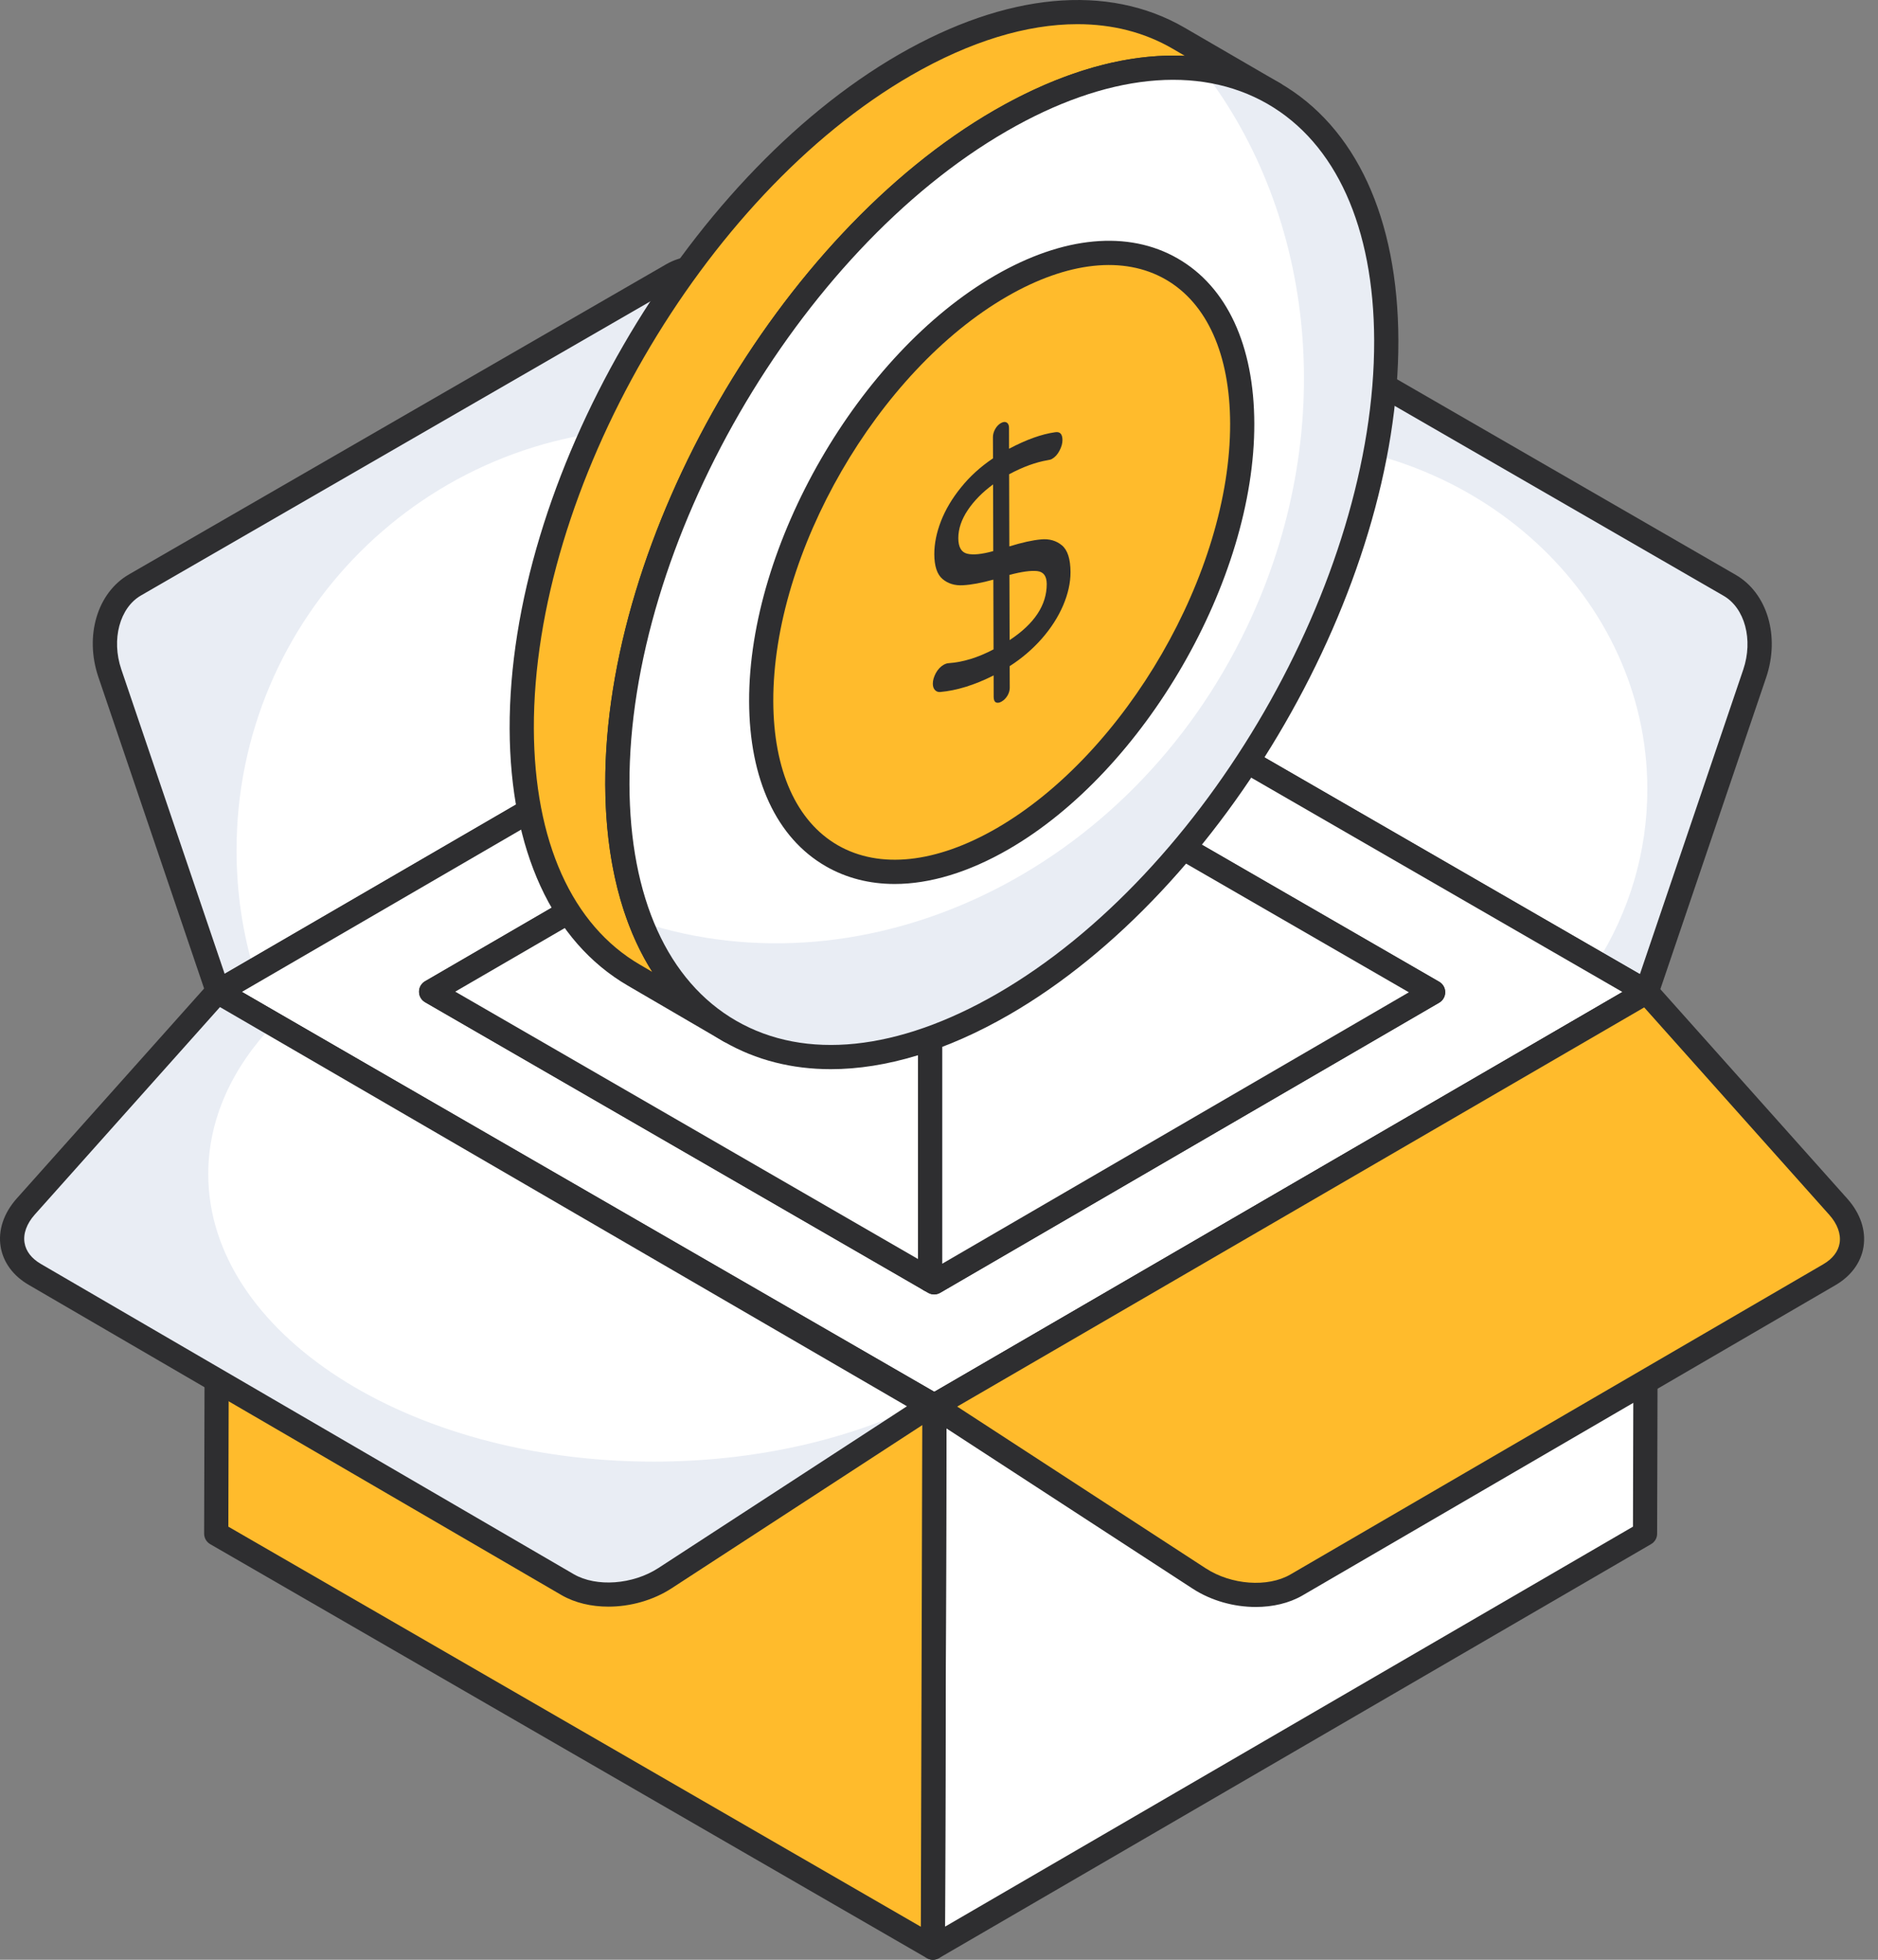
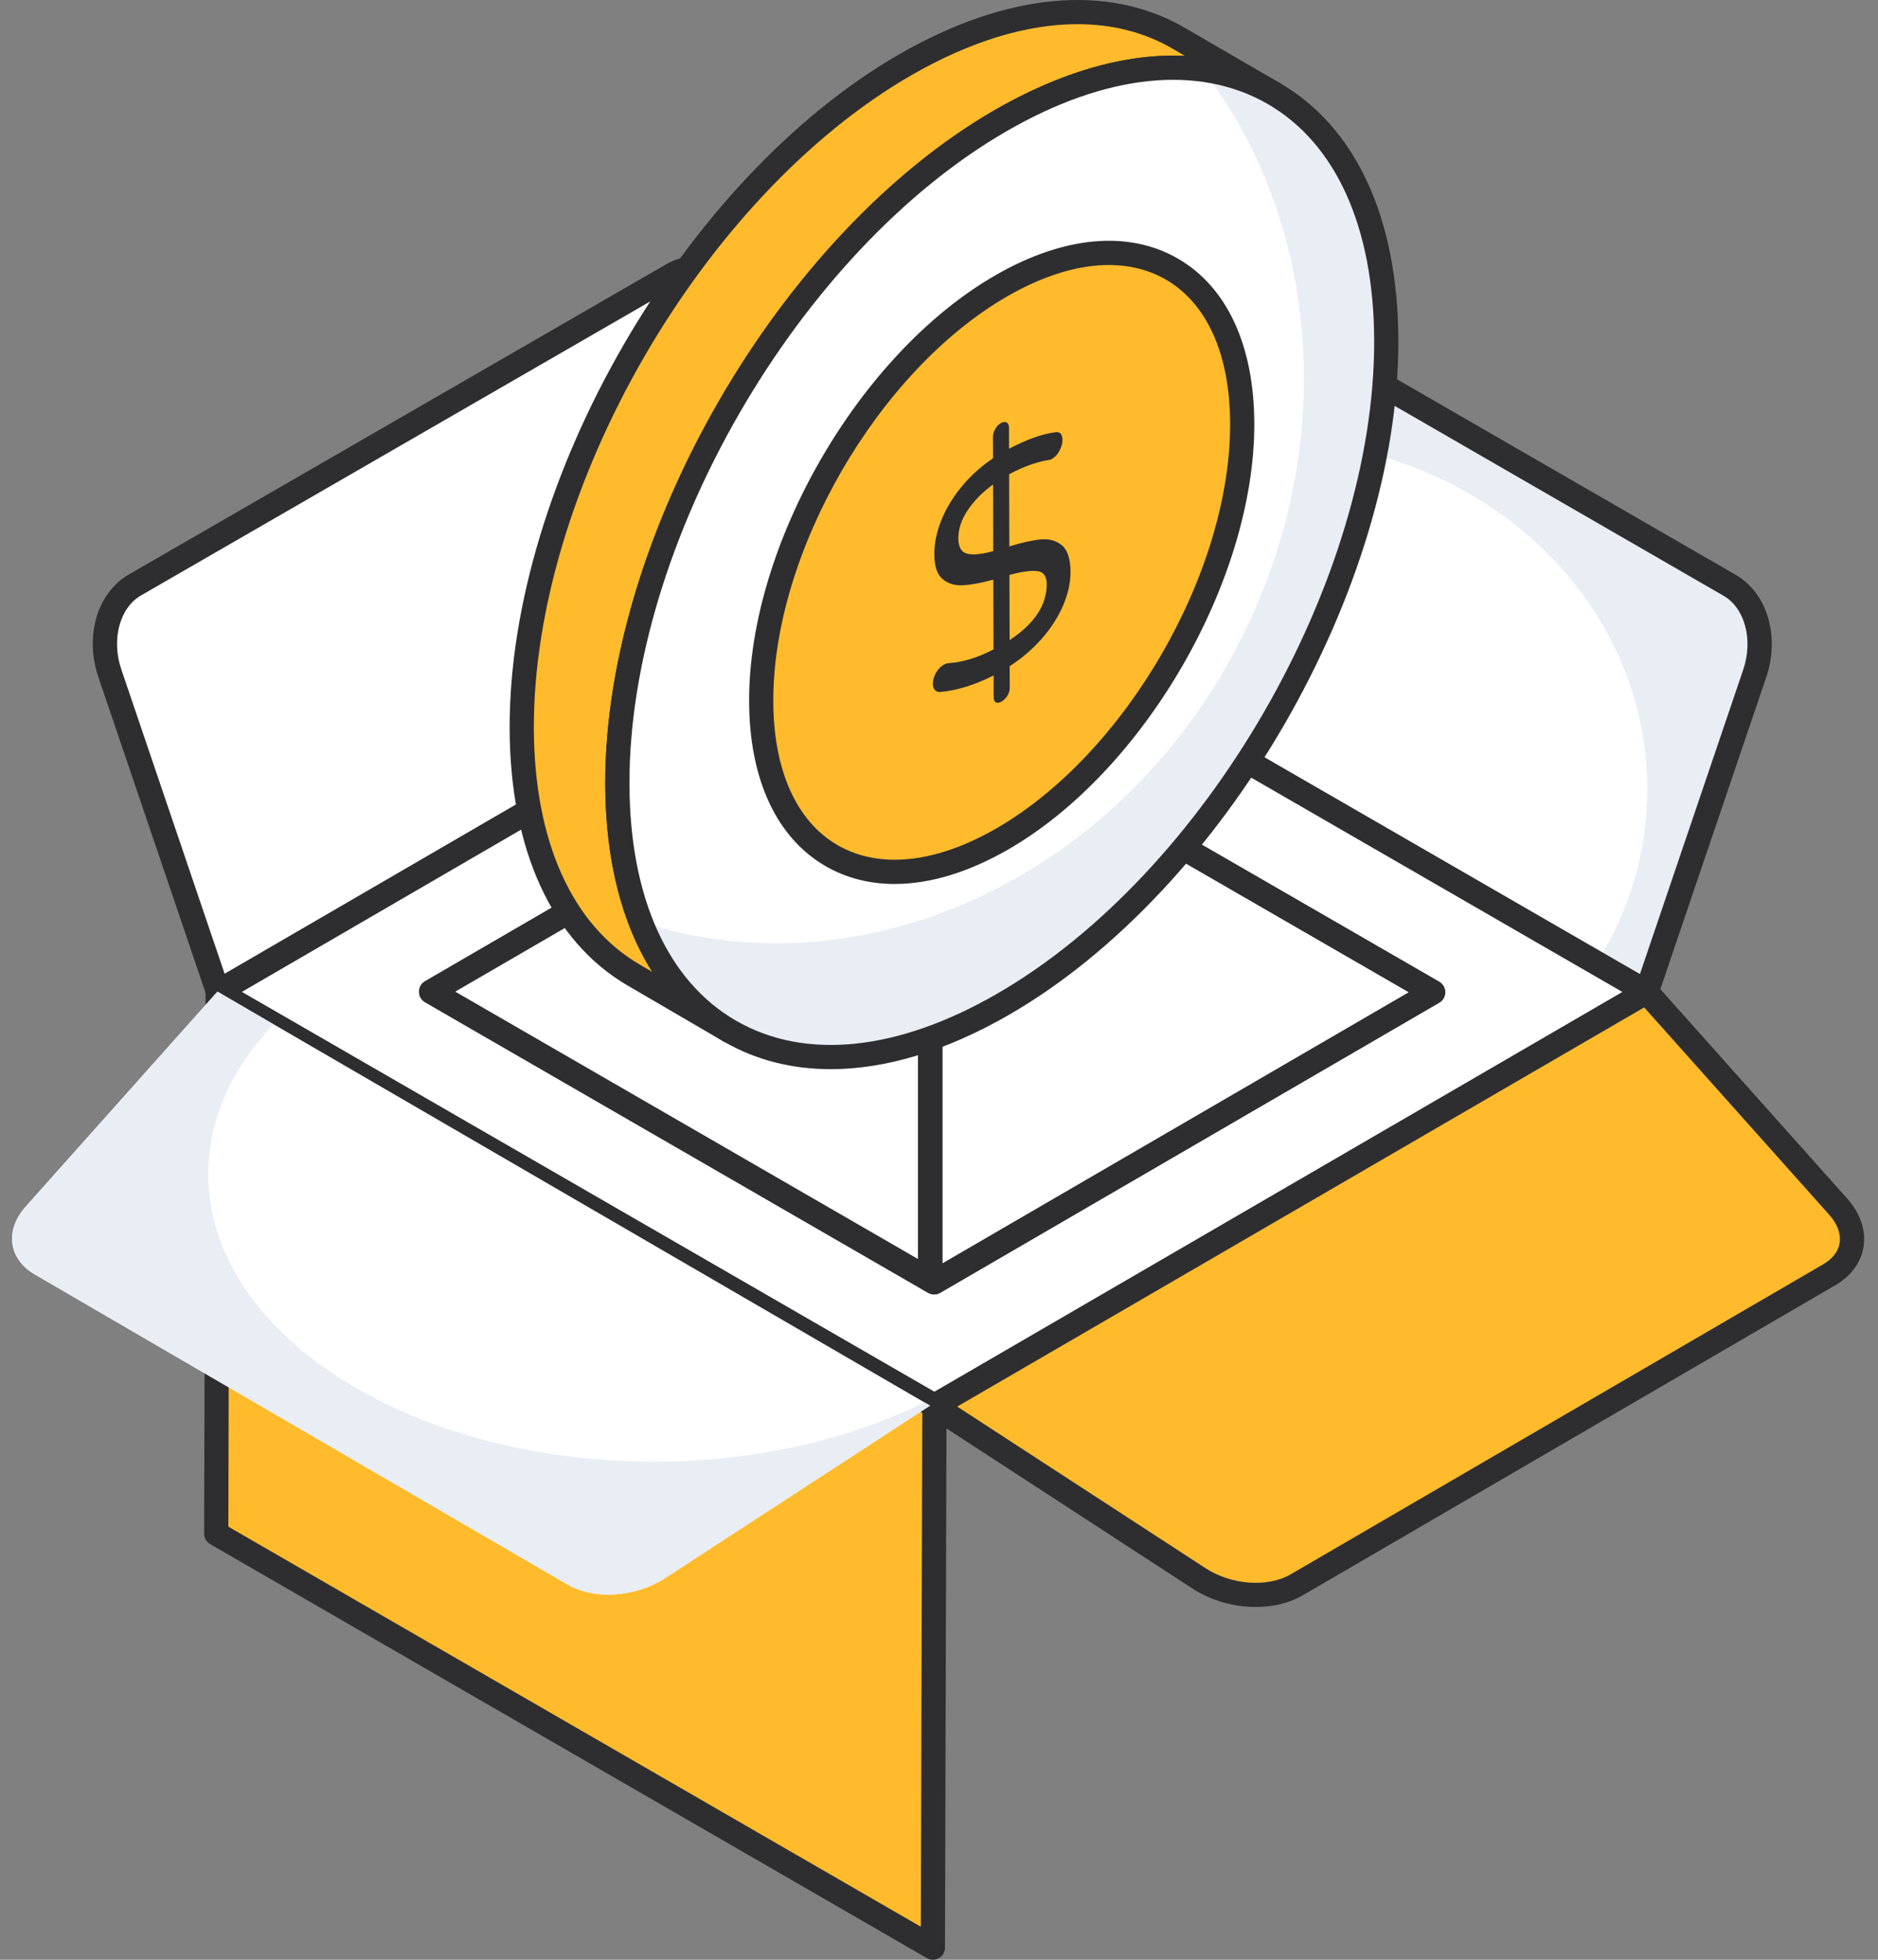
<svg xmlns="http://www.w3.org/2000/svg" width="46" height="48" viewBox="0 0 46 48" fill="none">
  <rect x="0" y="0" width="46" height="48" fill="#808080" stroke="none" />
  <path d="M42.365 14.335C43.013 14.71 43.274 15.627 42.98 16.494L40.332 24.297L22.769 14.156L27.216 7.392C27.71 6.642 28.554 6.362 29.203 6.736L42.365 14.335Z" fill="white" />
  <path d="M42.984 16.491L40.329 24.3L39.104 23.596C39.9 22.343 40.35 20.885 40.35 19.329C40.35 14.625 36.203 10.801 31.098 10.801C27.915 10.801 25.105 12.287 23.436 14.547L22.768 14.16L27.218 7.393C27.711 6.64 28.556 6.365 29.204 6.738L42.364 14.336C43.012 14.709 43.273 15.625 42.984 16.491Z" fill="#E9EDF4" />
  <path d="M40.333 24.593C40.281 24.593 40.23 24.579 40.184 24.553L22.621 14.413C22.55 14.372 22.499 14.304 22.481 14.224C22.462 14.145 22.477 14.062 22.521 13.993L26.969 7.23C27.547 6.352 28.571 6.032 29.352 6.48L42.514 14.079C43.288 14.526 43.602 15.581 43.262 16.589L40.613 24.392C40.585 24.476 40.52 24.543 40.437 24.574C40.403 24.587 40.368 24.593 40.333 24.593ZM23.189 14.056L40.168 23.86L42.7 16.399C42.947 15.67 42.739 14.893 42.217 14.592L29.055 6.993C28.543 6.696 27.873 6.933 27.464 7.555L23.189 14.056Z" fill="#2E2E30" />
  <path d="M3.304 14.327C2.655 14.702 2.395 15.619 2.688 16.486L5.337 24.289L22.773 14.16L18.452 7.384C17.958 6.634 17.114 6.354 16.466 6.728L3.304 14.327Z" fill="white" />
-   <path d="M21.342 11.909C19.814 11.008 18.026 10.493 16.124 10.493C10.42 10.493 5.794 15.12 5.794 20.824C5.794 21.852 5.942 22.838 6.223 23.774L5.336 24.289L2.688 16.486C2.399 15.62 2.66 14.704 3.308 14.324L16.469 6.726C17.117 6.353 17.962 6.634 18.455 7.381L21.342 11.909Z" fill="#E9EDF4" />
  <path d="M5.338 24.585C5.303 24.585 5.268 24.579 5.234 24.566C5.151 24.535 5.086 24.468 5.058 24.384L2.409 16.581C2.068 15.573 2.383 14.518 3.157 14.07L16.319 6.472C17.1 6.023 18.124 6.344 18.702 7.222L23.025 14.001C23.068 14.069 23.082 14.151 23.063 14.23C23.044 14.308 22.993 14.375 22.923 14.416L5.487 24.545C5.441 24.571 5.39 24.585 5.338 24.585ZM3.454 14.584C2.931 14.885 2.724 15.662 2.97 16.391L5.502 23.85L22.359 14.059L18.204 7.544C17.797 6.925 17.127 6.689 16.616 6.985L3.454 14.584Z" fill="#2E2E30" />
  <path d="M22.774 14.16L5.331 24.297L22.888 34.433L40.331 24.297L22.774 14.16Z" fill="white" />
  <path d="M22.889 34.73C22.838 34.73 22.786 34.716 22.74 34.69L5.183 24.553C5.092 24.5 5.035 24.403 5.035 24.297C5.035 24.191 5.091 24.093 5.182 24.041L22.625 13.904C22.717 13.85 22.83 13.85 22.923 13.903L40.48 24.04C40.572 24.093 40.628 24.19 40.628 24.296C40.628 24.402 40.572 24.5 40.481 24.553L23.038 34.689C22.991 34.716 22.94 34.73 22.889 34.73ZM5.922 24.296L22.888 34.091L39.741 24.297L22.775 14.502L5.922 24.296Z" fill="#2E2E30" />
  <path d="M10.56 24.292L22.783 31.349V17.188L10.56 24.292Z" fill="white" />
  <path d="M22.783 31.645C22.732 31.645 22.681 31.632 22.635 31.606L10.412 24.549C10.32 24.496 10.264 24.398 10.264 24.293C10.263 24.186 10.32 24.089 10.411 24.036L22.634 16.932C22.726 16.878 22.839 16.879 22.931 16.931C23.023 16.984 23.08 17.081 23.08 17.188V31.349C23.08 31.454 23.023 31.553 22.932 31.606C22.886 31.632 22.834 31.645 22.783 31.645ZM11.151 24.291L22.487 30.836V17.703L11.151 24.291Z" fill="#2E2E30" />
  <path d="M22.783 17.188V31.349L22.88 31.405L35.104 24.301L22.783 17.188Z" fill="white" />
  <path d="M22.881 31.702C22.829 31.702 22.778 31.688 22.732 31.662L22.635 31.605C22.543 31.552 22.487 31.455 22.487 31.349V17.188C22.487 17.082 22.544 16.984 22.635 16.931C22.727 16.879 22.84 16.879 22.932 16.931L35.253 24.045C35.344 24.098 35.401 24.195 35.401 24.301C35.401 24.407 35.345 24.505 35.254 24.558L23.03 31.662C22.983 31.688 22.932 31.702 22.881 31.702ZM23.08 17.701V30.947L34.514 24.302L23.08 17.701Z" fill="#2E2E30" />
  <path d="M22.784 17.19V31.352L18.827 29.063L16.799 27.894L10.56 24.289L17.109 20.486L22.784 17.19Z" fill="white" />
  <path d="M22.785 31.648C22.733 31.648 22.682 31.635 22.636 31.609L10.412 24.545C10.32 24.492 10.264 24.395 10.264 24.289C10.263 24.183 10.32 24.085 10.411 24.032L22.636 16.934C22.727 16.881 22.84 16.882 22.932 16.934C23.024 16.987 23.081 17.084 23.081 17.191V31.352C23.081 31.457 23.024 31.556 22.932 31.609C22.887 31.635 22.835 31.648 22.785 31.648ZM11.151 24.288L22.488 30.838V17.705L11.151 24.288Z" fill="#2E2E30" />
-   <path d="M35.1 24.303L28.867 27.929L26.846 29.105L22.882 31.408L22.783 31.352V17.19L28.579 20.535L35.1 24.303Z" fill="white" />
  <path d="M22.882 31.705C22.832 31.705 22.781 31.692 22.735 31.666L22.637 31.609C22.544 31.557 22.487 31.458 22.487 31.352V17.191C22.487 17.085 22.544 16.987 22.635 16.934C22.727 16.882 22.84 16.882 22.931 16.934L35.248 24.046C35.34 24.099 35.396 24.197 35.396 24.302C35.397 24.408 35.34 24.506 35.249 24.559L23.031 31.664C22.985 31.691 22.934 31.705 22.882 31.705ZM23.08 17.703V30.951L34.509 24.304L23.08 17.703Z" fill="#2E2E30" />
-   <path d="M22.852 47.703L40.294 37.563L40.329 24.297L22.887 34.43L22.888 34.433L22.852 47.703Z" fill="white" />
-   <path d="M22.852 48C22.801 48 22.75 47.986 22.704 47.96C22.612 47.907 22.555 47.809 22.556 47.703L22.593 34.451C22.59 34.42 22.593 34.39 22.6 34.36C22.62 34.283 22.669 34.215 22.738 34.174L40.18 24.041C40.272 23.988 40.385 23.988 40.477 24.041C40.569 24.094 40.626 24.192 40.625 24.298L40.59 37.564C40.59 37.669 40.534 37.766 40.443 37.819L23.001 47.959C22.955 47.986 22.903 48 22.852 48ZM23.185 34.6L23.149 47.188L39.998 37.392L40.031 24.813L23.185 34.6Z" fill="#2E2E30" />
  <path d="M44.804 31.223L31.753 38.821C31.101 39.198 30.092 39.13 29.371 38.661L22.879 34.436L40.331 24.297L45.028 29.559C45.548 30.143 45.453 30.849 44.804 31.223Z" fill="#FFBB2C" />
  <path d="M44.808 31.222L31.753 38.82C31.098 39.2 30.091 39.13 29.373 38.658L25.099 35.876C25.972 36.003 26.88 36.067 27.81 36.067C34.999 36.067 40.823 32.187 40.823 27.405C40.823 26.37 40.548 25.377 40.055 24.462L40.33 24.3L45.026 29.56C45.547 30.145 45.456 30.849 44.808 31.222Z" fill="#FFBB2C" />
  <path d="M30.758 39.359C30.225 39.359 29.668 39.207 29.211 38.909L22.719 34.684C22.633 34.629 22.581 34.532 22.584 34.429C22.587 34.326 22.642 34.231 22.731 34.18L40.184 24.041C40.306 23.97 40.46 23.995 40.554 24.099L45.25 29.361C45.569 29.72 45.709 30.138 45.645 30.54C45.583 30.924 45.338 31.257 44.954 31.479L31.903 39.077C31.576 39.267 31.175 39.359 30.758 39.359ZM23.446 34.451L29.534 38.413C30.16 38.82 31.052 38.885 31.606 38.564L44.656 30.967L44.657 30.966C44.887 30.834 45.026 30.653 45.06 30.446C45.095 30.224 45.006 29.978 44.808 29.756L40.273 24.674L23.446 34.451Z" fill="#2E2E30" />
  <path d="M5.849 24.596L5.331 24.297L5.296 37.563L22.85 47.703L22.888 34.433L5.849 24.596Z" fill="#FFBB2C" />
  <path d="M22.85 47.999C22.799 47.999 22.748 47.986 22.702 47.959L5.148 37.82C5.056 37.766 5 37.669 5 37.562L5.035 24.297C5.036 24.191 5.092 24.093 5.184 24.041C5.276 23.988 5.388 23.988 5.48 24.041L5.997 24.339L23.037 34.176C23.128 34.23 23.185 34.328 23.184 34.434L23.146 47.703C23.146 47.809 23.09 47.907 22.998 47.959C22.952 47.986 22.901 47.999 22.85 47.999ZM5.593 37.392L22.555 47.191L22.591 34.604L5.626 24.809L5.593 37.392Z" fill="#2E2E30" />
  <path d="M0.855 31.216L13.905 38.813C14.558 39.19 15.566 39.122 16.288 38.654L22.779 34.428L5.327 24.289L0.631 29.551C0.11 30.136 0.206 30.841 0.855 31.216Z" fill="white" />
  <path d="M22.782 34.426L16.29 38.651C15.564 39.123 14.557 39.193 13.909 38.813L0.854 31.215C0.206 30.842 0.108 30.137 0.629 29.553L5.326 24.286L6.699 25.089C5.685 26.152 5.101 27.412 5.101 28.757C5.101 32.644 9.987 35.799 16.008 35.799C18.508 35.799 20.803 35.257 22.641 34.348L22.782 34.426Z" fill="#E9EDF4" />
-   <path d="M14.902 39.351C14.486 39.351 14.085 39.259 13.757 39.07L0.707 31.472C0.323 31.251 0.078 30.917 0.015 30.532C-0.049 30.131 0.091 29.712 0.41 29.354L5.107 24.091C5.2 23.987 5.355 23.961 5.477 24.033L22.929 34.172C23.018 34.224 23.074 34.318 23.076 34.421C23.079 34.524 23.028 34.621 22.942 34.676L16.45 38.902C15.993 39.199 15.435 39.351 14.902 39.351ZM5.388 24.666L0.852 29.748C0.654 29.97 0.565 30.216 0.601 30.438C0.634 30.646 0.774 30.826 1.003 30.958C1.004 30.958 1.004 30.959 1.004 30.959L14.055 38.557C14.609 38.877 15.5 38.812 16.127 38.405L22.215 34.443L5.388 24.666Z" fill="#2E2E30" />
  <path d="M31.209 2.295C29.496 1.3 27.13 1.445 24.51 2.954C19.309 5.957 15.103 13.235 15.12 19.211C15.132 22.178 16.179 24.267 17.868 25.25L15.527 23.885C13.838 22.902 12.791 20.813 12.779 17.846C12.762 11.869 16.968 4.592 22.169 1.589C24.789 0.079 27.155 -0.06 28.868 0.935L31.209 2.295Z" fill="#FFBB2C" />
  <path d="M17.868 25.547C17.818 25.547 17.766 25.534 17.72 25.507C17.719 25.507 17.72 25.507 17.72 25.507L15.378 24.141C13.523 23.061 12.495 20.826 12.483 17.847C12.466 11.787 16.744 4.379 22.021 1.332C24.65 -0.181 27.134 -0.414 29.017 0.679L31.358 2.039C31.499 2.122 31.547 2.302 31.465 2.444C31.383 2.585 31.202 2.634 31.06 2.551L31.054 2.548C29.367 1.571 27.096 1.806 24.658 3.211C19.545 6.162 15.4 13.34 15.417 19.21C15.428 21.97 16.351 24.025 18.018 24.995C18.159 25.077 18.207 25.259 18.125 25.4C18.07 25.494 17.97 25.547 17.868 25.547ZM26.391 0.592C25.148 0.592 23.762 1.013 22.317 1.846C17.205 4.797 13.059 11.974 13.076 17.845C13.087 20.605 14.01 22.66 15.677 23.629L15.978 23.805C15.231 22.626 14.832 21.063 14.825 19.212C14.807 13.152 19.085 5.743 24.362 2.697C26.011 1.748 27.601 1.301 29.023 1.368L28.719 1.191C28.031 0.791 27.245 0.592 26.391 0.592Z" fill="#2E2E30" />
  <path d="M24.509 2.954C29.714 -0.05 33.938 2.361 33.955 8.337C33.972 14.309 29.775 21.591 24.57 24.596C19.37 27.598 15.138 25.183 15.121 19.211C15.104 13.235 19.309 5.957 24.509 2.954Z" fill="white" />
  <path d="M29.457 1.708C32.228 5.295 32.811 10.61 30.536 15.37C27.666 21.378 21.249 24.395 15.695 22.58C17.019 25.976 20.502 26.944 24.568 24.599C29.772 21.589 33.972 14.308 33.955 8.335C33.943 4.444 32.146 2.063 29.457 1.708Z" fill="#E9EDF4" />
  <path d="M20.348 26.187C19.398 26.187 18.517 25.965 17.739 25.517C15.869 24.441 14.834 22.201 14.825 19.212C14.808 13.152 19.086 5.744 24.361 2.698C26.982 1.186 29.46 0.948 31.341 2.03C33.21 3.106 34.243 5.345 34.252 8.336C34.269 14.399 29.993 21.808 24.719 24.853C23.183 25.74 21.695 26.187 20.348 26.187ZM24.658 3.212C19.546 6.163 15.401 13.34 15.418 19.21C15.426 21.979 16.355 24.037 18.035 25.003C19.726 25.977 21.994 25.741 24.423 24.339C29.533 21.39 33.676 14.211 33.659 8.338C33.651 5.567 32.723 3.51 31.046 2.544C29.355 1.572 27.087 1.808 24.658 3.212Z" fill="#2E2E30" />
  <path d="M24.519 7.005C27.775 5.126 30.417 6.634 30.428 10.373C30.439 14.109 27.813 18.665 24.557 20.544C21.304 22.423 18.656 20.911 18.645 17.175C18.635 13.437 21.265 8.884 24.519 7.005Z" fill="#FFBB2C" />
  <path d="M26.907 6.211C28.564 8.247 29.042 11.298 27.916 14.151C26.382 18.048 22.415 20.165 18.915 19.028C19.668 21.355 21.908 22.073 24.556 20.544C27.811 18.666 30.436 14.11 30.431 10.371C30.425 7.611 28.978 6.065 26.907 6.211Z" fill="#FFBB2C" />
  <path d="M21.914 21.651C21.301 21.651 20.731 21.507 20.227 21.217C19.021 20.522 18.354 19.087 18.349 17.176C18.338 13.35 21.039 8.672 24.37 6.749C26.044 5.781 27.635 5.633 28.847 6.331C30.052 7.024 30.718 8.459 30.723 10.372C30.735 14.2 28.034 18.879 24.704 20.801C23.726 21.366 22.776 21.651 21.914 21.651ZM24.666 7.262C21.499 9.091 18.931 13.537 18.941 17.175C18.946 18.866 19.507 20.119 20.522 20.703C21.545 21.29 22.925 21.144 24.408 20.288C27.574 18.46 30.141 14.012 30.131 10.373C30.126 8.681 29.565 7.428 28.552 6.845C27.53 6.257 26.15 6.405 24.666 7.262Z" fill="#2E2E30" />
  <path d="M26.011 13.357C26.15 13.473 26.22 13.691 26.221 14.013C26.222 14.276 26.16 14.549 26.039 14.832C25.916 15.117 25.742 15.387 25.517 15.644C25.29 15.901 25.029 16.125 24.731 16.316L24.733 16.844C24.733 16.908 24.715 16.972 24.679 17.035C24.642 17.098 24.593 17.148 24.533 17.183C24.478 17.215 24.431 17.221 24.394 17.203C24.358 17.185 24.34 17.14 24.339 17.071L24.338 16.543C23.872 16.778 23.436 16.913 23.031 16.949C22.98 16.954 22.936 16.938 22.901 16.901C22.867 16.864 22.849 16.813 22.849 16.749C22.848 16.665 22.874 16.578 22.922 16.487C22.972 16.396 23.036 16.328 23.113 16.283C23.156 16.259 23.197 16.245 23.236 16.243C23.585 16.219 23.953 16.107 24.336 15.905L24.331 14.197C24.038 14.277 23.79 14.324 23.59 14.334C23.39 14.347 23.221 14.295 23.087 14.182C22.953 14.069 22.886 13.866 22.885 13.573C22.885 13.316 22.939 13.047 23.048 12.765C23.157 12.485 23.32 12.209 23.538 11.94C23.755 11.67 24.016 11.432 24.323 11.226L24.321 10.706C24.321 10.642 24.339 10.577 24.375 10.511C24.412 10.445 24.459 10.396 24.514 10.364C24.57 10.332 24.617 10.326 24.657 10.348C24.696 10.371 24.715 10.415 24.715 10.479L24.716 10.991C25.139 10.767 25.514 10.633 25.842 10.587C25.963 10.566 26.024 10.63 26.024 10.78C26.024 10.859 26.001 10.944 25.953 11.035C25.906 11.128 25.844 11.196 25.766 11.241C25.74 11.256 25.706 11.265 25.662 11.271C25.37 11.321 25.055 11.435 24.718 11.616L24.723 13.383C25.035 13.287 25.292 13.23 25.497 13.212C25.701 13.192 25.873 13.242 26.011 13.357ZM24.73 15.678C25.337 15.278 25.64 14.82 25.639 14.304C25.638 14.111 25.561 14.006 25.409 13.988C25.255 13.97 25.028 14.001 24.725 14.081L24.73 15.678ZM24.329 13.498L24.325 11.864C24.066 12.054 23.859 12.264 23.705 12.493C23.55 12.725 23.473 12.954 23.473 13.182C23.474 13.4 23.547 13.527 23.691 13.562C23.836 13.597 24.049 13.576 24.329 13.498Z" fill="#2E2E30" />
</svg>